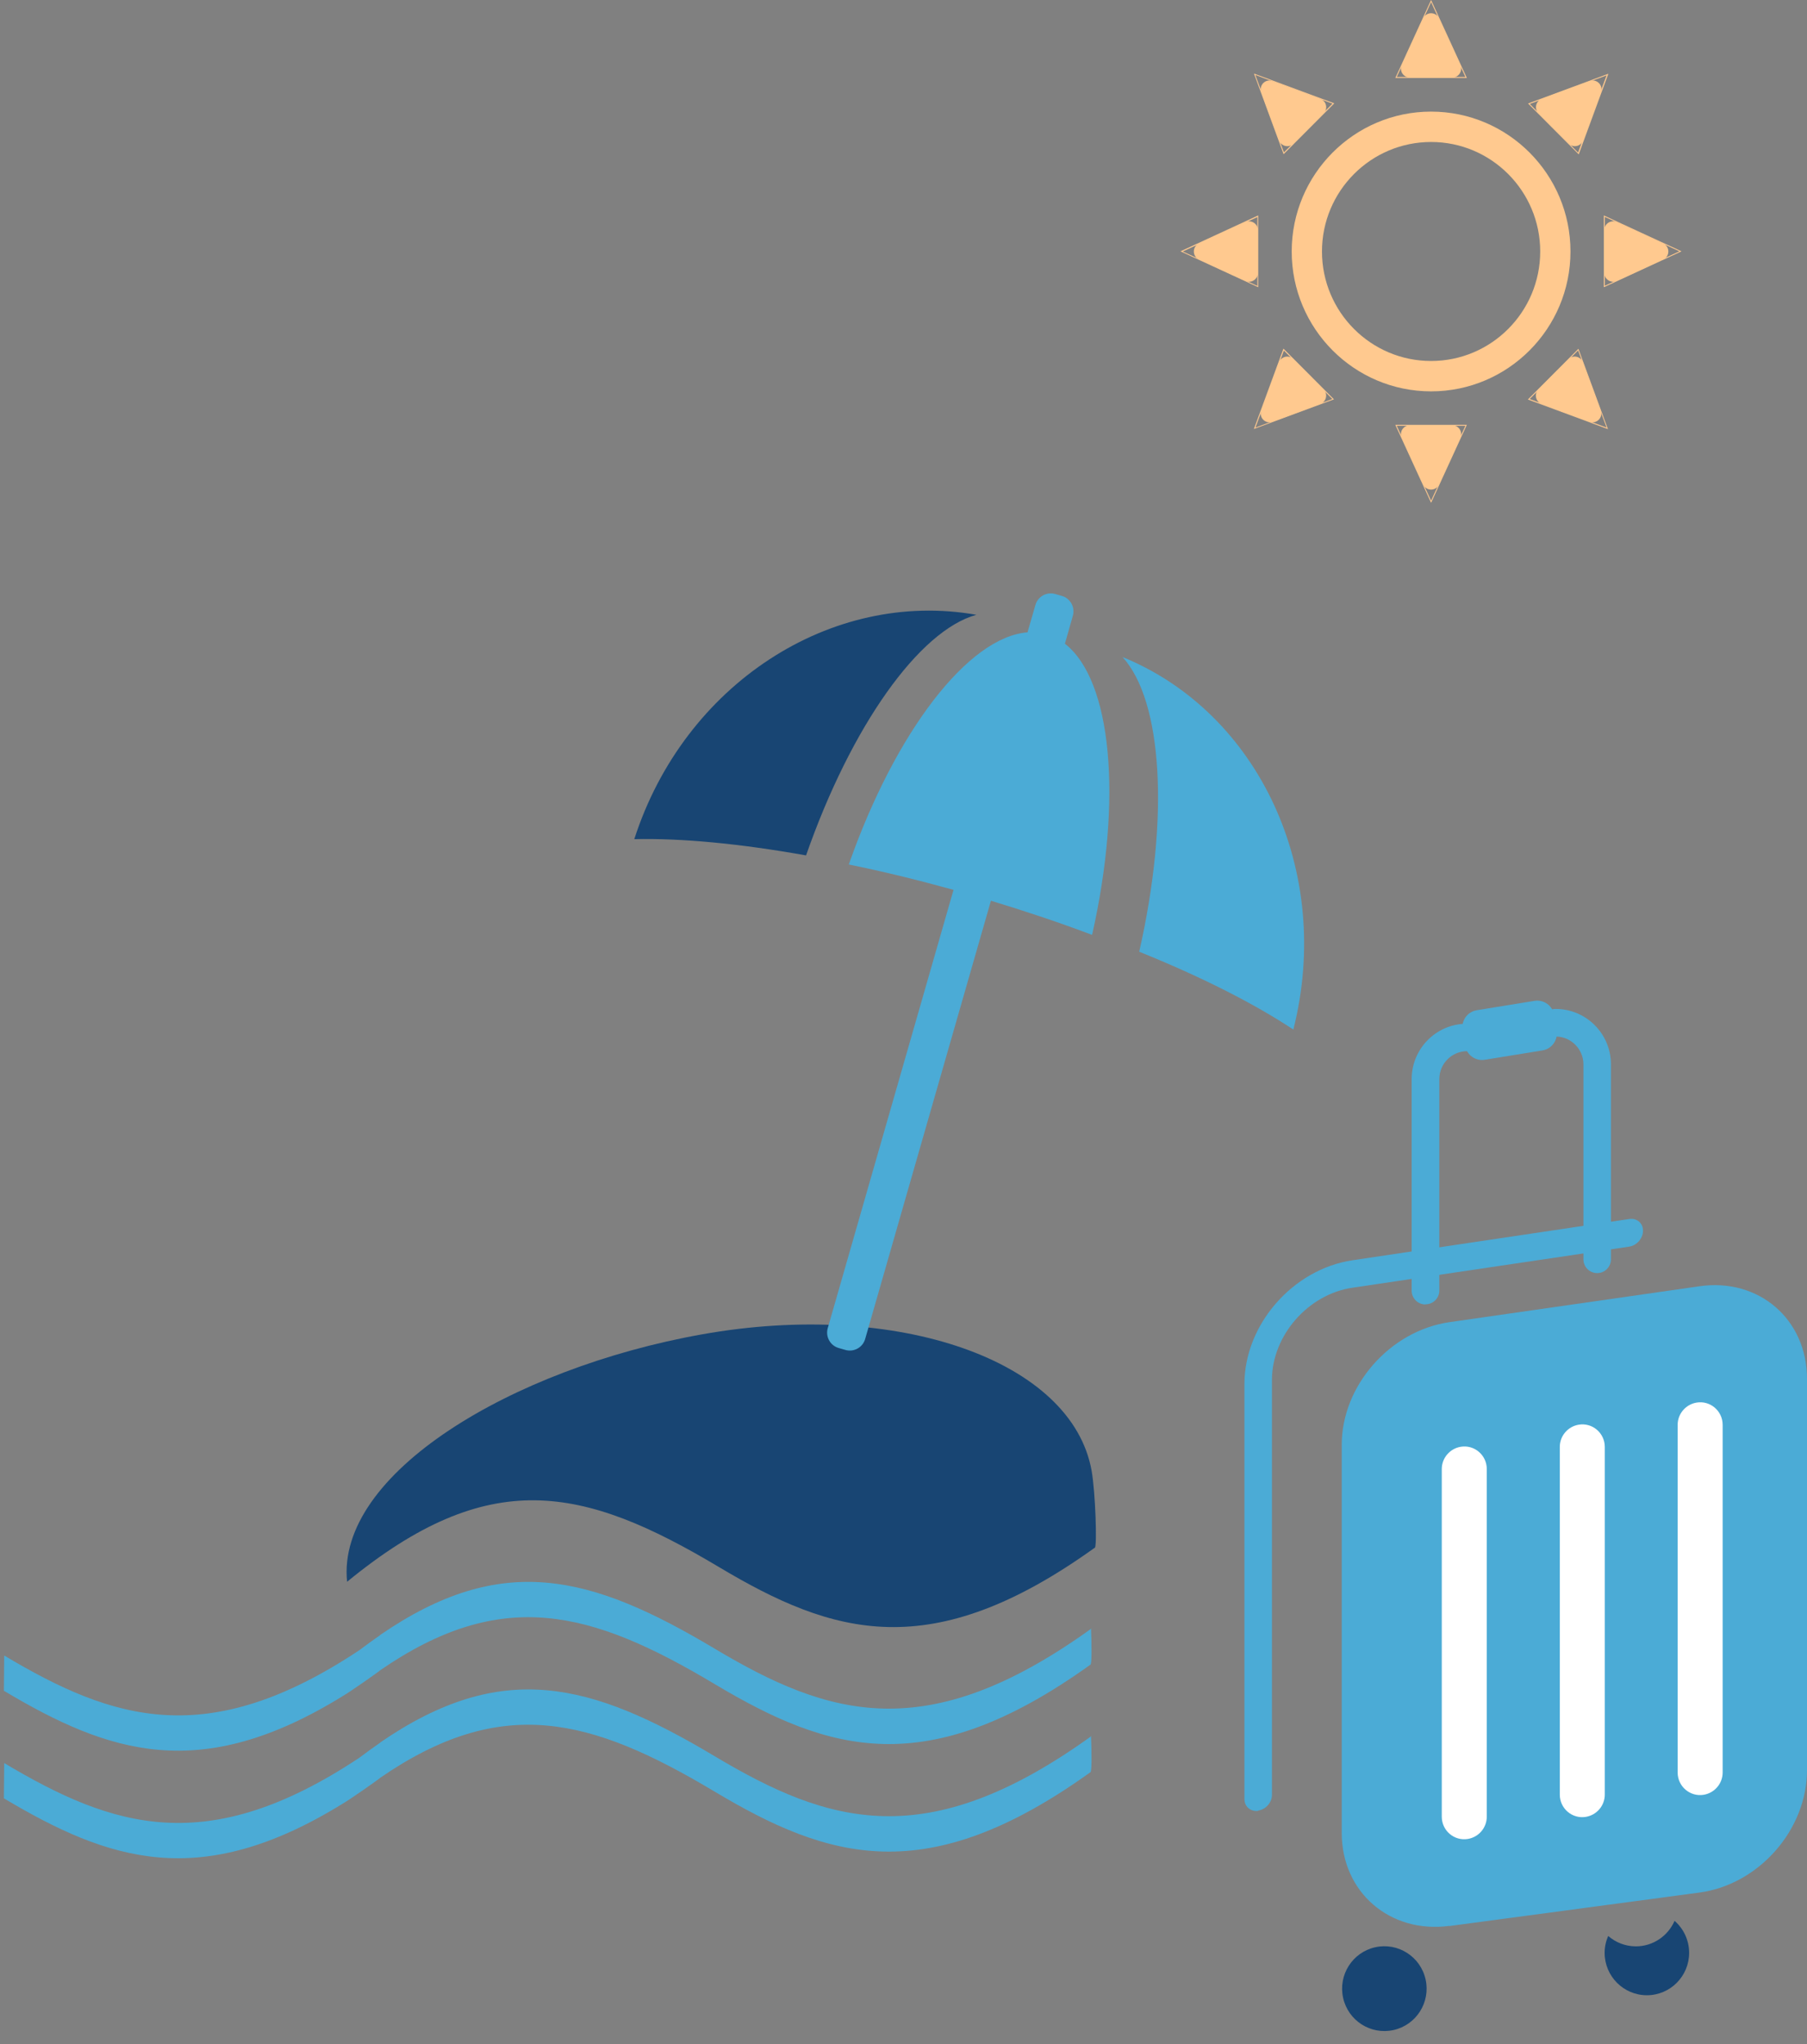
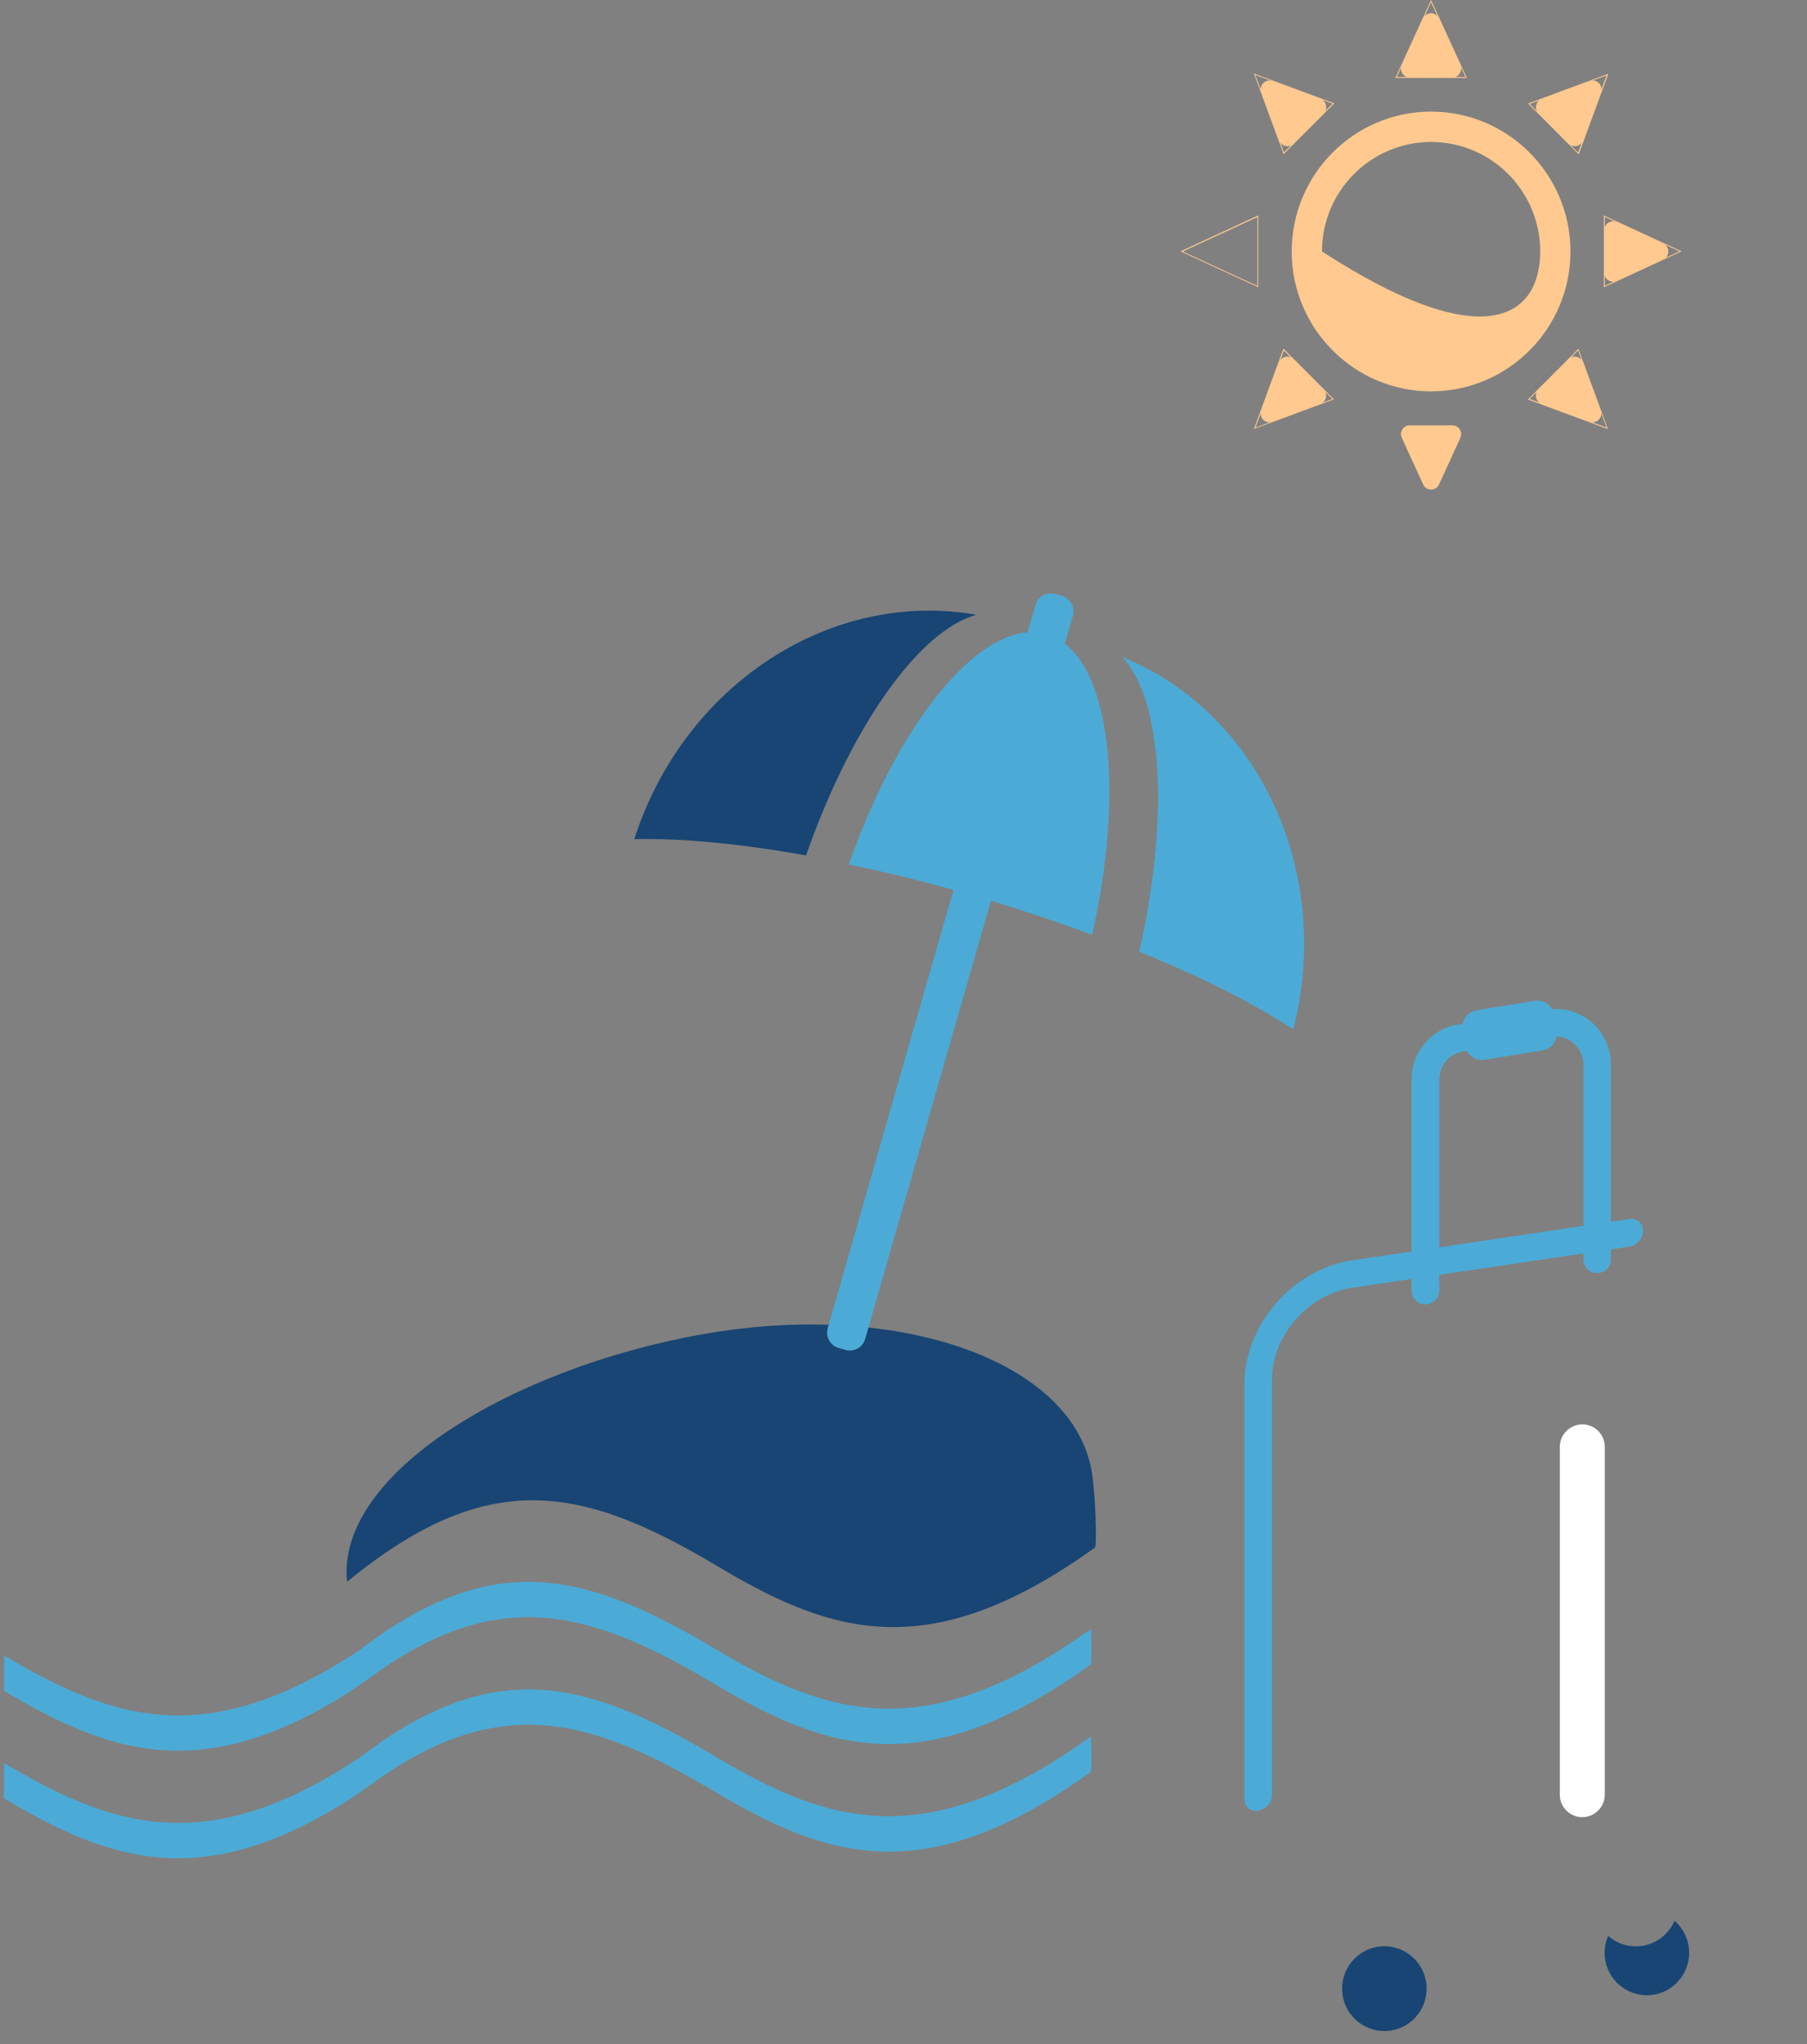
<svg xmlns="http://www.w3.org/2000/svg" width="274" height="310" viewBox="0 0 274 310" fill="none">
  <rect x="0" y="0" width="274" height="310" fill="#808080" stroke="none" />
  <path d="M166.017 234.683C141.15 252.544 126.299 247.937 109.042 237.64C88.348 225.273 74.111 222.243 52.631 239.857C50.938 223.524 77.547 207.486 106.464 202.337C136.118 197.041 162.555 206.303 165.526 223.031C166.115 226.381 166.36 234.462 166.017 234.708V234.683Z" fill="#184573" />
  <path d="M0.59 256.387C16.497 265.871 30.341 270.527 51.919 257.224C52.999 256.608 57.614 253.381 57.638 253.283C76.074 240.595 89.55 244.118 108.378 255.377C125.635 265.674 140.486 270.281 165.353 252.42C165.55 252.273 165.55 249.686 165.427 246.853C165.427 246.951 165.378 247.025 165.353 247.05C140.486 264.911 125.635 260.304 108.378 250.006C89.575 238.772 76.098 235.25 57.663 247.912C57.663 247.912 57.663 247.912 57.663 247.888C57.663 247.888 57.663 247.912 57.663 247.937C56.632 248.651 55.576 249.415 54.496 250.228C31.471 265.526 17.16 260.895 0.639 251.041" fill="#4BABD6" />
  <path d="M0.59 272.695C16.497 282.18 30.341 286.836 51.919 273.533C52.999 272.917 57.614 269.69 57.638 269.591C76.074 256.904 89.55 260.427 108.378 271.685C125.635 281.983 140.486 286.59 165.353 268.729C165.55 268.581 165.55 265.995 165.427 263.161C165.427 263.26 165.378 263.334 165.353 263.359C140.486 281.219 125.635 276.612 108.378 266.315C89.575 255.081 76.098 251.558 57.663 264.221C57.663 264.221 57.663 264.221 57.663 264.196C57.663 264.196 57.663 264.221 57.663 264.245C56.632 264.96 55.576 265.724 54.496 266.537C31.471 281.835 17.16 277.204 0.639 267.349" fill="#4BABD6" />
  <path d="M172.742 144.32C182.218 148.139 190.245 152.228 196.112 156.121C202.175 132.2 190.907 108.082 170.214 99.632C176.277 106.283 177.357 123.996 172.742 144.32Z" fill="#4BABD6" />
  <path d="M122.224 129.712C129.097 110.053 139.382 95.617 148.048 93.227C126.053 89.335 103.739 103.746 96.179 127.248C103.199 127.076 112.159 127.914 122.224 129.712Z" fill="#184573" />
  <path d="M165.599 141.759C170.263 121.065 168.569 103.13 161.475 97.612L162.678 93.375C163.046 92.094 162.31 90.739 161.033 90.369L160.002 90.074C158.726 89.704 157.376 90.443 157.007 91.724L155.805 95.888C146.845 96.577 135.774 110.94 128.704 131.092C133.81 132.126 139.137 133.432 144.586 134.935L125.513 201.401C125.145 202.682 125.881 204.037 127.158 204.406L128.189 204.702C129.465 205.071 130.815 204.332 131.183 203.051L150.257 136.585C155.608 138.211 160.763 139.936 165.574 141.759H165.599Z" fill="#4BABD6" />
-   <path d="M219.774 292.062L257.676 286.987C266.685 285.78 274 277.477 274 268.412V209.09C274 200.049 266.685 193.742 257.676 195.048L219.774 200.492C210.765 201.798 203.45 210.124 203.45 219.092V277.946C203.45 286.937 210.765 293.244 219.774 292.037V292.062Z" fill="#4BABD6" />
  <path d="M190.783 274.546C191.937 274.398 192.869 273.314 192.869 272.181V209.237C192.869 202.537 198.343 196.255 205.07 195.269L247.046 189.036C248.2 188.864 249.132 187.78 249.132 186.622C249.132 185.464 248.2 184.676 247.046 184.848L205.07 191.106C196.036 192.461 188.696 200.861 188.696 209.878V272.797C188.696 273.954 189.629 274.743 190.783 274.595V274.546Z" fill="#4BABD6" />
  <path d="M240.467 275.506C242.111 275.235 243.339 273.806 243.339 272.131V219.412C243.339 217.293 241.449 215.692 239.387 216.037C237.742 216.308 236.515 217.736 236.515 219.412V272.131C236.515 274.25 238.405 275.851 240.467 275.506Z" fill="white" />
-   <path d="M258.338 272.156C259.983 271.885 261.21 270.456 261.21 268.781V216.061C261.21 213.942 259.32 212.341 257.258 212.686C255.613 212.957 254.386 214.386 254.386 216.061V268.781C254.386 270.899 256.276 272.501 258.338 272.156Z" fill="white" />
-   <path d="M222.572 278.856C224.217 278.585 225.444 277.157 225.444 275.481V222.762C225.444 220.643 223.554 219.042 221.492 219.387C219.848 219.658 218.62 221.087 218.62 222.762V275.481C218.62 277.6 220.51 279.201 222.572 278.856Z" fill="white" />
  <path d="M211.297 307.834C214.752 307.068 216.933 303.635 216.169 300.168C215.405 296.701 211.985 294.511 208.53 295.278C205.075 296.045 202.894 299.477 203.658 302.945C204.422 306.412 207.842 308.601 211.297 307.834Z" fill="#184573" />
  <path d="M248.052 295.141C250.679 295.141 252.937 293.539 253.919 291.273C255.269 292.455 256.128 294.18 256.128 296.126C256.128 299.674 253.256 302.556 249.721 302.556C246.187 302.556 243.314 299.674 243.314 296.126C243.314 295.215 243.511 294.352 243.854 293.564C244.984 294.549 246.457 295.141 248.052 295.141Z" fill="#184573" />
  <path d="M216.165 197.782C217.319 197.782 218.251 196.846 218.251 195.688V163.612C218.251 161.297 220.142 159.4 222.449 159.4C222.572 159.4 222.67 159.4 222.793 159.375L236.048 157.183C238.282 157.257 240.099 159.129 240.099 161.395V190.958C240.099 192.116 241.032 193.052 242.185 193.052C243.339 193.052 244.272 192.116 244.272 190.958V161.395C244.272 156.764 240.516 152.995 235.901 152.995C235.778 152.995 235.68 152.995 235.557 153.019L222.253 155.236C217.711 155.335 214.054 159.055 214.054 163.637V195.712C214.054 196.87 214.987 197.806 216.14 197.806L216.165 197.782Z" fill="#4BABD6" />
  <path d="M225.14 160.704L233.888 159.283C235.307 159.053 236.271 157.712 236.041 156.288L235.661 153.929C235.432 152.506 234.096 151.538 232.677 151.769L223.929 153.189C222.51 153.419 221.546 154.76 221.776 156.184L222.156 158.543C222.386 159.967 223.722 160.934 225.14 160.704Z" fill="#4BABD6" />
-   <path d="M217 59.346C205.34 59.346 195.864 49.837 195.864 38.135C195.864 26.434 205.34 16.924 217 16.924C228.66 16.924 238.135 26.434 238.135 38.135C238.135 49.837 228.66 59.346 217 59.346ZM217 21.531C207.868 21.531 200.455 28.971 200.455 38.135C200.455 47.3 207.868 54.739 217 54.739C226.131 54.739 233.545 47.3 233.545 38.135C233.545 28.971 226.131 21.531 217 21.531Z" fill="#FFC98F" />
+   <path d="M217 59.346C205.34 59.346 195.864 49.837 195.864 38.135C195.864 26.434 205.34 16.924 217 16.924C228.66 16.924 238.135 26.434 238.135 38.135C238.135 49.837 228.66 59.346 217 59.346ZM217 21.531C207.868 21.531 200.455 28.971 200.455 38.135C226.131 54.739 233.545 47.3 233.545 38.135C233.545 28.971 226.131 21.531 217 21.531Z" fill="#FFC98F" />
  <path d="M215.796 2.784C216.263 1.749 217.736 1.749 218.202 2.784L219.65 5.937L221.442 9.854C221.835 10.741 221.197 11.751 220.239 11.751H213.759C212.801 11.751 212.139 10.741 212.556 9.854L214.348 5.937L215.796 2.784Z" fill="#FFC98F" />
  <path d="M222.424 11.825H211.574L211.623 11.726L216.999 0L222.424 11.825ZM211.795 11.677H222.203L216.999 0.32L211.795 11.677Z" fill="#FFC98F" />
  <path d="M215.796 73.462C216.263 74.497 217.736 74.497 218.202 73.462L219.65 70.309L221.442 66.392C221.835 65.505 221.197 64.495 220.239 64.495H213.759C212.801 64.495 212.139 65.505 212.556 66.392L214.348 70.309L215.796 73.462Z" fill="#FFC98F" />
-   <path d="M216.999 76.246L211.574 64.421H222.424L222.375 64.52L216.999 76.246ZM211.795 64.569L216.999 75.926L222.203 64.569H211.795Z" fill="#FFC98F" />
-   <path d="M181.799 39.343C180.768 38.875 180.768 37.397 181.799 36.929L184.941 35.475L188.844 33.677C189.728 33.282 190.734 33.923 190.734 34.884V41.388C190.734 42.348 189.728 43.014 188.844 42.595L184.941 40.796L181.799 39.343Z" fill="#FFC98F" />
  <path d="M190.783 43.555L190.685 43.506L179 38.111L190.783 32.666V43.555ZM179.344 38.136L190.66 43.358V32.913L179.344 38.136Z" fill="#FFC98F" />
  <path d="M252.202 39.343C253.233 38.875 253.233 37.397 252.202 36.929L249.06 35.475L245.157 33.677C244.273 33.282 243.267 33.923 243.267 34.884V41.388C243.267 42.348 244.273 43.014 245.157 42.595L249.06 40.796L252.202 39.343Z" fill="#FFC98F" />
  <path d="M243.192 43.555V32.666L243.291 32.716L254.975 38.111L243.192 43.555ZM243.34 32.888V43.334L254.656 38.111L243.34 32.888Z" fill="#FFC98F" />
  <path d="M191.248 13.992C190.856 12.933 191.887 11.899 192.942 12.293L196.207 13.5L200.233 15.003C201.141 15.348 201.387 16.505 200.699 17.195L198.416 19.486L196.133 21.777C195.446 22.467 194.292 22.196 193.949 21.309L192.451 17.269L191.248 13.992Z" fill="#FFC98F" />
  <path d="M194.637 23.379L190.145 11.16L202.32 15.668L202.246 15.742L194.661 23.354L194.637 23.379ZM190.365 11.406L194.686 23.108L202.05 15.717L190.39 11.381L190.365 11.406Z" fill="#FFC98F" />
  <path d="M241.032 63.953C242.087 64.347 243.118 63.313 242.725 62.254L241.522 58.977L240.025 54.937C239.681 54.025 238.528 53.779 237.84 54.469L235.557 56.76L233.274 59.051C232.587 59.741 232.857 60.898 233.741 61.243L237.767 62.746L241.032 63.953Z" fill="#FFC98F" />
  <path d="M243.854 65.087L231.679 60.578L231.752 60.504L239.338 52.892L243.83 65.111L243.854 65.087ZM231.949 60.504L243.609 64.84L239.288 53.138L231.949 60.504Z" fill="#FFC98F" />
  <path d="M242.75 13.992C243.142 12.933 242.111 11.899 241.056 12.293L237.791 13.5L233.765 15.003C232.857 15.348 232.612 16.505 233.299 17.195L235.582 19.486L237.865 21.777C238.552 22.467 239.706 22.196 240.049 21.309L241.547 17.269L242.75 13.992Z" fill="#FFC98F" />
  <path d="M239.362 23.379L239.288 23.305L231.703 15.693L243.879 11.185L239.387 23.404L239.362 23.379ZM231.949 15.742L239.288 23.133L243.609 11.431L231.949 15.767V15.742Z" fill="#FFC98F" />
  <path d="M192.942 63.954C191.887 64.348 190.856 63.313 191.248 62.254L192.451 58.977L193.949 54.937C194.292 54.026 195.446 53.779 196.133 54.469L198.416 56.76L200.699 59.051C201.387 59.741 201.117 60.899 200.233 61.244L196.207 62.747L192.942 63.954Z" fill="#FFC98F" />
  <path d="M190.119 65.087L194.611 52.868L194.685 52.942L202.27 60.554L190.095 65.062L190.119 65.087ZM194.685 53.139L190.365 64.84L202.025 60.505L194.661 53.139H194.685Z" fill="#FFC98F" />
</svg>